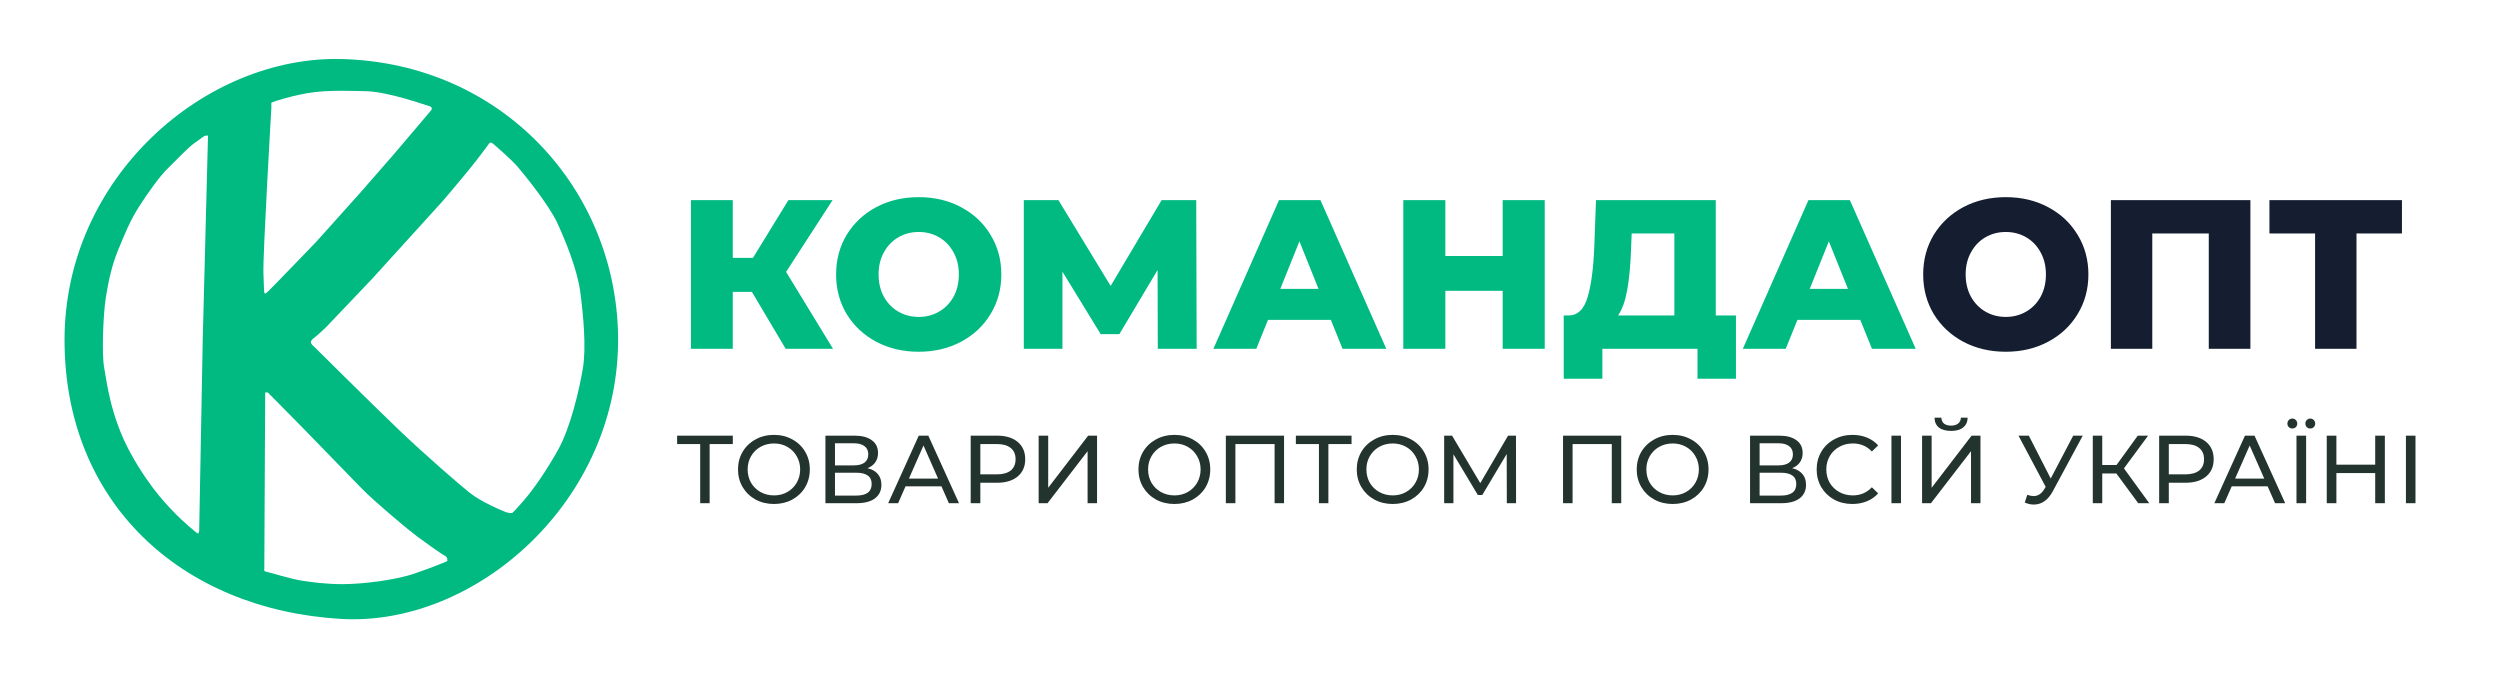
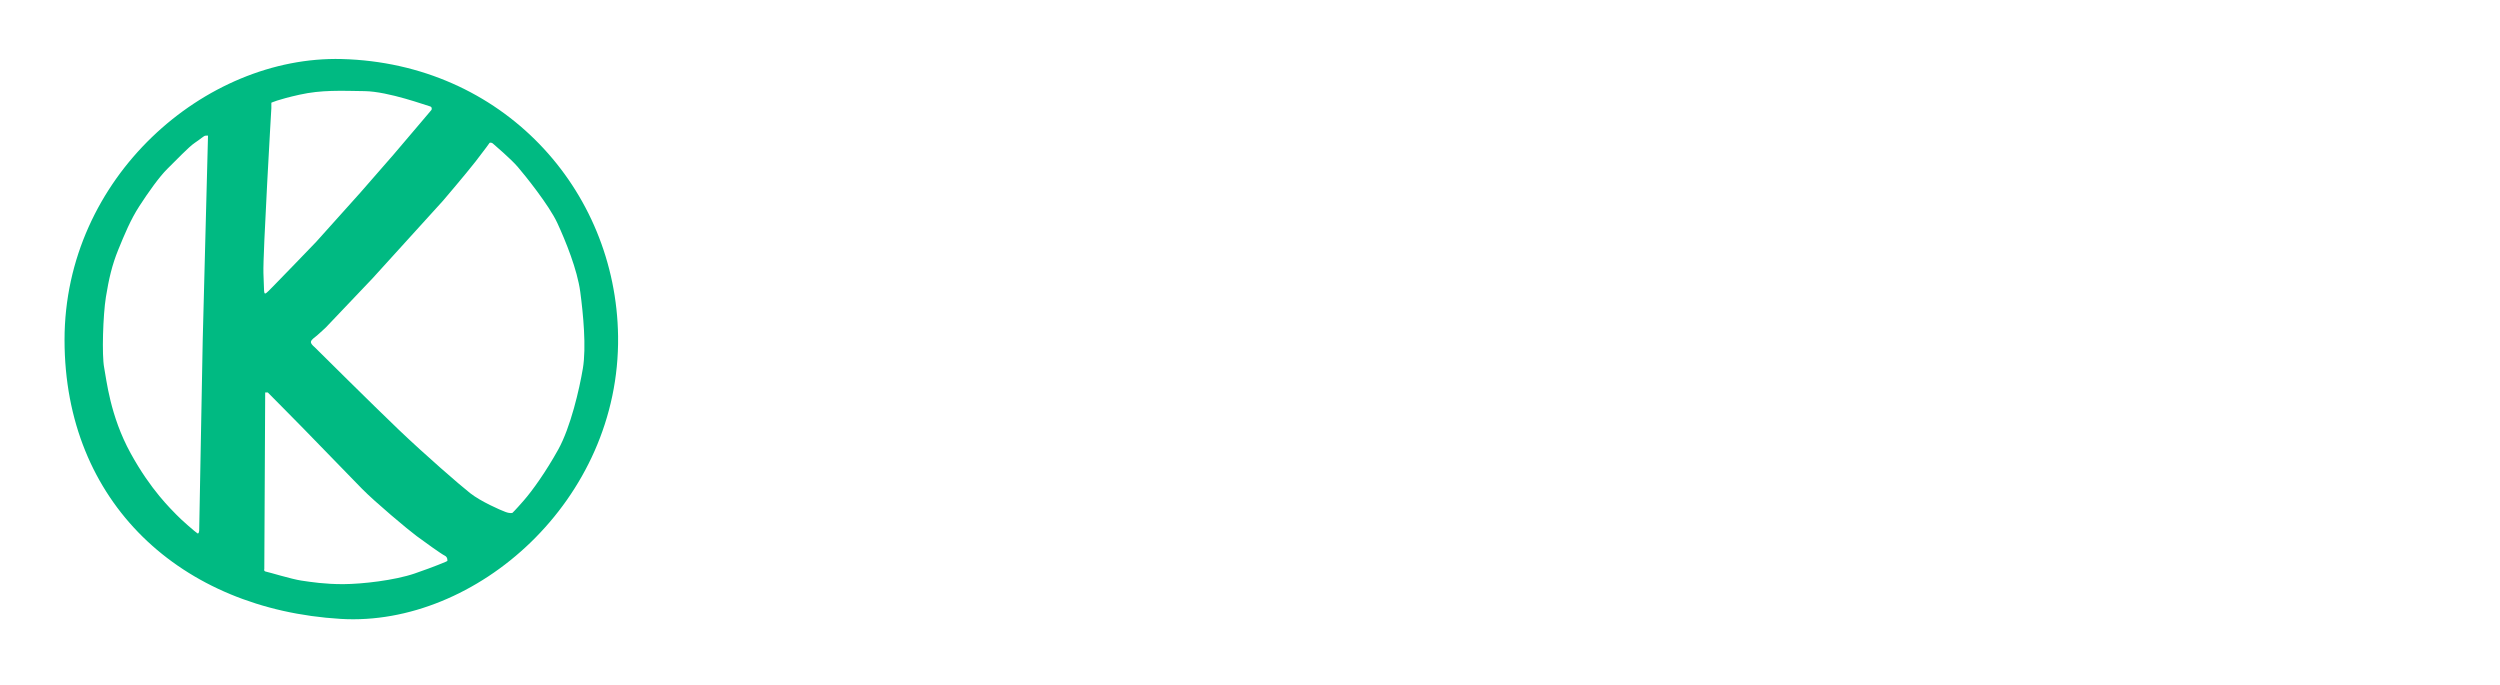
<svg xmlns="http://www.w3.org/2000/svg" width="259" height="71" viewBox="0 0 259 71" fill="none">
-   <path d="M77.895 30.237H75.915V36.133H71.582V20.733H75.915V26.717H78.005L81.68 20.733H86.255L81.438 28.169L86.299 36.133H81.394L77.895 30.237ZM95.179 36.441C93.551 36.441 92.084 36.096 90.779 35.407C89.488 34.717 88.469 33.764 87.721 32.547C86.988 31.329 86.621 29.958 86.621 28.433C86.621 26.907 86.988 25.536 87.721 24.319C88.469 23.101 89.488 22.148 90.779 21.459C92.084 20.769 93.551 20.425 95.179 20.425C96.807 20.425 98.266 20.769 99.557 21.459C100.862 22.148 101.882 23.101 102.615 24.319C103.363 25.536 103.737 26.907 103.737 28.433C103.737 29.958 103.363 31.329 102.615 32.547C101.882 33.764 100.862 34.717 99.557 35.407C98.266 36.096 96.807 36.441 95.179 36.441ZM95.179 32.833C95.956 32.833 96.66 32.649 97.291 32.283C97.922 31.916 98.42 31.403 98.787 30.743C99.154 30.068 99.337 29.298 99.337 28.433C99.337 27.567 99.154 26.805 98.787 26.145C98.42 25.47 97.922 24.949 97.291 24.583C96.66 24.216 95.956 24.033 95.179 24.033C94.402 24.033 93.698 24.216 93.067 24.583C92.436 24.949 91.938 25.47 91.571 26.145C91.204 26.805 91.021 27.567 91.021 28.433C91.021 29.298 91.204 30.068 91.571 30.743C91.938 31.403 92.436 31.916 93.067 32.283C93.698 32.649 94.402 32.833 95.179 32.833ZM119.948 36.133L119.926 27.971L115.966 34.615H114.03L110.07 28.147V36.133H106.066V20.733H109.652L115.064 29.621L120.344 20.733H123.93L123.974 36.133H119.948ZM137.876 33.141H131.364L130.154 36.133H125.71L132.508 20.733H136.798L143.618 36.133H139.086L137.876 33.141ZM136.6 29.929L134.62 25.001L132.64 29.929H136.6ZM160.034 20.733V36.133H155.678V30.127H149.738V36.133H145.382V20.733H149.738V26.519H155.678V20.733H160.034ZM179.844 32.679V39.235H175.862V36.133H166.006V39.235H162.002V32.679H162.552C163.462 32.664 164.1 32.041 164.466 30.809C164.848 29.577 165.082 27.802 165.17 25.485L165.346 20.733H177.754V32.679H179.844ZM168.976 25.859C168.918 27.501 168.786 28.895 168.58 30.039C168.375 31.183 168.06 32.063 167.634 32.679H173.464V24.187H169.042L168.976 25.859ZM192.725 33.141H186.213L185.003 36.133H180.559L187.357 20.733H191.647L198.467 36.133H193.935L192.725 33.141ZM191.449 29.929L189.469 25.001L187.489 29.929H191.449Z" fill="#00BA82" />
-   <path d="M207.8 36.441C206.172 36.441 204.705 36.096 203.4 35.407C202.109 34.717 201.09 33.764 200.342 32.547C199.609 31.329 199.242 29.958 199.242 28.433C199.242 26.907 199.609 25.536 200.342 24.319C201.09 23.101 202.109 22.148 203.4 21.459C204.705 20.769 206.172 20.425 207.8 20.425C209.428 20.425 210.887 20.769 212.178 21.459C213.483 22.148 214.503 23.101 215.236 24.319C215.984 25.536 216.358 26.907 216.358 28.433C216.358 29.958 215.984 31.329 215.236 32.547C214.503 33.764 213.483 34.717 212.178 35.407C210.887 36.096 209.428 36.441 207.8 36.441ZM207.8 32.833C208.577 32.833 209.281 32.649 209.912 32.283C210.543 31.916 211.041 31.403 211.408 30.743C211.775 30.068 211.958 29.298 211.958 28.433C211.958 27.567 211.775 26.805 211.408 26.145C211.041 25.47 210.543 24.949 209.912 24.583C209.281 24.216 208.577 24.033 207.8 24.033C207.023 24.033 206.319 24.216 205.688 24.583C205.057 24.949 204.559 25.47 204.192 26.145C203.825 26.805 203.642 27.567 203.642 28.433C203.642 29.298 203.825 30.068 204.192 30.743C204.559 31.403 205.057 31.916 205.688 32.283C206.319 32.649 207.023 32.833 207.8 32.833ZM233.141 20.733V36.133H228.829V24.187H222.977V36.133H218.687V20.733H233.141ZM248.841 24.187H244.133V36.133H239.843V24.187H235.113V20.733H248.841V24.187Z" fill="#141E30" />
-   <path d="M75.919 46.003H73.519V52.133H72.54V46.003H70.15V45.133H75.919V46.003ZM80.187 52.213C79.481 52.213 78.844 52.059 78.277 51.753C77.711 51.439 77.264 51.009 76.937 50.463C76.617 49.916 76.457 49.306 76.457 48.633C76.457 47.959 76.617 47.349 76.937 46.803C77.264 46.256 77.711 45.829 78.277 45.523C78.844 45.209 79.481 45.053 80.187 45.053C80.887 45.053 81.521 45.209 82.087 45.523C82.654 45.829 83.097 46.256 83.417 46.803C83.737 47.343 83.897 47.953 83.897 48.633C83.897 49.313 83.737 49.926 83.417 50.473C83.097 51.013 82.654 51.439 82.087 51.753C81.521 52.059 80.887 52.213 80.187 52.213ZM80.187 51.323C80.701 51.323 81.161 51.206 81.567 50.973C81.981 50.739 82.304 50.419 82.537 50.013C82.777 49.599 82.897 49.139 82.897 48.633C82.897 48.126 82.777 47.669 82.537 47.263C82.304 46.849 81.981 46.526 81.567 46.293C81.161 46.059 80.701 45.943 80.187 45.943C79.674 45.943 79.207 46.059 78.787 46.293C78.374 46.526 78.047 46.849 77.807 47.263C77.574 47.669 77.457 48.126 77.457 48.633C77.457 49.139 77.574 49.599 77.807 50.013C78.047 50.419 78.374 50.739 78.787 50.973C79.207 51.206 79.674 51.323 80.187 51.323ZM89.874 48.503C90.347 48.616 90.704 48.819 90.944 49.113C91.191 49.399 91.314 49.769 91.314 50.223C91.314 50.829 91.091 51.299 90.644 51.633C90.204 51.966 89.561 52.133 88.714 52.133H85.514V45.133H88.524C89.29 45.133 89.887 45.289 90.314 45.603C90.747 45.909 90.964 46.353 90.964 46.933C90.964 47.313 90.867 47.636 90.674 47.903C90.487 48.169 90.221 48.369 89.874 48.503ZM86.504 48.213H88.454C88.941 48.213 89.311 48.116 89.564 47.923C89.824 47.729 89.954 47.446 89.954 47.073C89.954 46.699 89.824 46.416 89.564 46.223C89.304 46.023 88.934 45.923 88.454 45.923H86.504V48.213ZM88.694 51.343C89.767 51.343 90.304 50.943 90.304 50.143C90.304 49.743 90.167 49.449 89.894 49.263C89.627 49.069 89.227 48.973 88.694 48.973H86.504V51.343H88.694ZM97.534 50.383H93.814L93.044 52.133H92.014L95.184 45.133H96.174L99.355 52.133H98.305L97.534 50.383ZM97.184 49.583L95.674 46.153L94.165 49.583H97.184ZM103.293 45.133C104.199 45.133 104.913 45.349 105.433 45.783C105.953 46.216 106.213 46.813 106.213 47.573C106.213 48.333 105.953 48.929 105.433 49.363C104.913 49.796 104.199 50.013 103.293 50.013H101.563V52.133H100.563V45.133H103.293ZM103.263 49.143C103.896 49.143 104.379 49.009 104.713 48.743C105.046 48.469 105.213 48.079 105.213 47.573C105.213 47.066 105.046 46.679 104.713 46.413C104.379 46.139 103.896 46.003 103.263 46.003H101.563V49.143H103.263ZM107.604 45.133H108.594V50.533L112.734 45.133H113.654V52.133H112.674V46.743L108.524 52.133H107.604V45.133ZM121.672 52.213C120.965 52.213 120.328 52.059 119.762 51.753C119.195 51.439 118.748 51.009 118.422 50.463C118.102 49.916 117.942 49.306 117.942 48.633C117.942 47.959 118.102 47.349 118.422 46.803C118.748 46.256 119.195 45.829 119.762 45.523C120.328 45.209 120.965 45.053 121.672 45.053C122.372 45.053 123.005 45.209 123.572 45.523C124.138 45.829 124.582 46.256 124.902 46.803C125.222 47.343 125.382 47.953 125.382 48.633C125.382 49.313 125.222 49.926 124.902 50.473C124.582 51.013 124.138 51.439 123.572 51.753C123.005 52.059 122.372 52.213 121.672 52.213ZM121.672 51.323C122.185 51.323 122.645 51.206 123.052 50.973C123.465 50.739 123.788 50.419 124.022 50.013C124.262 49.599 124.382 49.139 124.382 48.633C124.382 48.126 124.262 47.669 124.022 47.263C123.788 46.849 123.465 46.526 123.052 46.293C122.645 46.059 122.185 45.943 121.672 45.943C121.158 45.943 120.692 46.059 120.272 46.293C119.858 46.526 119.532 46.849 119.292 47.263C119.058 47.669 118.942 48.126 118.942 48.633C118.942 49.139 119.058 49.599 119.292 50.013C119.532 50.419 119.858 50.739 120.272 50.973C120.692 51.206 121.158 51.323 121.672 51.323ZM133.028 45.133V52.133H132.048V46.003H127.988V52.133H126.998V45.133H133.028ZM140.021 46.003H137.621V52.133H136.641V46.003H134.251V45.133H140.021V46.003ZM144.289 52.213C143.582 52.213 142.945 52.059 142.379 51.753C141.812 51.439 141.365 51.009 141.039 50.463C140.719 49.916 140.559 49.306 140.559 48.633C140.559 47.959 140.719 47.349 141.039 46.803C141.365 46.256 141.812 45.829 142.379 45.523C142.945 45.209 143.582 45.053 144.289 45.053C144.989 45.053 145.622 45.209 146.189 45.523C146.755 45.829 147.199 46.256 147.519 46.803C147.839 47.343 147.999 47.953 147.999 48.633C147.999 49.313 147.839 49.926 147.519 50.473C147.199 51.013 146.755 51.439 146.189 51.753C145.622 52.059 144.989 52.213 144.289 52.213ZM144.289 51.323C144.802 51.323 145.262 51.206 145.669 50.973C146.082 50.739 146.405 50.419 146.639 50.013C146.879 49.599 146.999 49.139 146.999 48.633C146.999 48.126 146.879 47.669 146.639 47.263C146.405 46.849 146.082 46.526 145.669 46.293C145.262 46.059 144.802 45.943 144.289 45.943C143.775 45.943 143.309 46.059 142.889 46.293C142.475 46.526 142.149 46.849 141.909 47.263C141.675 47.669 141.559 48.126 141.559 48.633C141.559 49.139 141.675 49.599 141.909 50.013C142.149 50.419 142.475 50.739 142.889 50.973C143.309 51.206 143.775 51.323 144.289 51.323ZM156.105 52.133L156.095 47.033L153.565 51.283H153.105L150.575 47.063V52.133H149.615V45.133H150.435L153.355 50.053L156.235 45.133H157.055L157.065 52.133H156.105ZM167.96 45.133V52.133H166.98V46.003H162.92V52.133H161.93V45.133H167.96ZM173.293 52.213C172.586 52.213 171.949 52.059 171.383 51.753C170.816 51.439 170.369 51.009 170.043 50.463C169.723 49.916 169.563 49.306 169.563 48.633C169.563 47.959 169.723 47.349 170.043 46.803C170.369 46.256 170.816 45.829 171.383 45.523C171.949 45.209 172.586 45.053 173.293 45.053C173.993 45.053 174.626 45.209 175.193 45.523C175.759 45.829 176.203 46.256 176.523 46.803C176.843 47.343 177.003 47.953 177.003 48.633C177.003 49.313 176.843 49.926 176.523 50.473C176.203 51.013 175.759 51.439 175.193 51.753C174.626 52.059 173.993 52.213 173.293 52.213ZM173.293 51.323C173.806 51.323 174.266 51.206 174.673 50.973C175.086 50.739 175.409 50.419 175.643 50.013C175.883 49.599 176.003 49.139 176.003 48.633C176.003 48.126 175.883 47.669 175.643 47.263C175.409 46.849 175.086 46.526 174.673 46.293C174.266 46.059 173.806 45.943 173.293 45.943C172.779 45.943 172.313 46.059 171.893 46.293C171.479 46.526 171.153 46.849 170.913 47.263C170.679 47.669 170.563 48.126 170.563 48.633C170.563 49.139 170.679 49.599 170.913 50.013C171.153 50.419 171.479 50.739 171.893 50.973C172.313 51.206 172.779 51.323 173.293 51.323ZM185.665 48.503C186.138 48.616 186.495 48.819 186.735 49.113C186.982 49.399 187.105 49.769 187.105 50.223C187.105 50.829 186.882 51.299 186.435 51.633C185.995 51.966 185.352 52.133 184.505 52.133H181.305V45.133H184.315C185.082 45.133 185.678 45.289 186.105 45.603C186.538 45.909 186.755 46.353 186.755 46.933C186.755 47.313 186.658 47.636 186.465 47.903C186.278 48.169 186.012 48.369 185.665 48.503ZM182.295 48.213H184.245C184.732 48.213 185.102 48.116 185.355 47.923C185.615 47.729 185.745 47.446 185.745 47.073C185.745 46.699 185.615 46.416 185.355 46.223C185.095 46.023 184.725 45.923 184.245 45.923H182.295V48.213ZM184.485 51.343C185.558 51.343 186.095 50.943 186.095 50.143C186.095 49.743 185.958 49.449 185.685 49.263C185.418 49.069 185.018 48.973 184.485 48.973H182.295V51.343H184.485ZM191.906 52.213C191.206 52.213 190.572 52.059 190.006 51.753C189.446 51.439 189.006 51.013 188.686 50.473C188.366 49.926 188.206 49.313 188.206 48.633C188.206 47.953 188.366 47.343 188.686 46.803C189.006 46.256 189.449 45.829 190.016 45.523C190.582 45.209 191.216 45.053 191.916 45.053C192.462 45.053 192.962 45.146 193.416 45.333C193.869 45.513 194.256 45.783 194.576 46.143L193.926 46.773C193.399 46.219 192.742 45.943 191.956 45.943C191.436 45.943 190.966 46.059 190.546 46.293C190.126 46.526 189.796 46.849 189.556 47.263C189.322 47.669 189.206 48.126 189.206 48.633C189.206 49.139 189.322 49.599 189.556 50.013C189.796 50.419 190.126 50.739 190.546 50.973C190.966 51.206 191.436 51.323 191.956 51.323C192.736 51.323 193.392 51.043 193.926 50.483L194.576 51.113C194.256 51.473 193.866 51.746 193.406 51.933C192.952 52.119 192.452 52.213 191.906 52.213ZM195.953 45.133H196.943V52.133H195.953V45.133ZM199.127 45.133H200.117V50.533L204.257 45.133H205.177V52.133H204.197V46.743L200.047 52.133H199.127V45.133ZM202.137 44.643C201.59 44.643 201.167 44.526 200.867 44.293C200.574 44.053 200.424 43.713 200.417 43.273H201.127C201.134 43.533 201.224 43.736 201.397 43.883C201.577 44.023 201.824 44.093 202.137 44.093C202.437 44.093 202.677 44.023 202.857 43.883C203.044 43.736 203.14 43.533 203.147 43.273H203.847C203.84 43.706 203.687 44.043 203.387 44.283C203.094 44.523 202.677 44.643 202.137 44.643ZM215.775 45.133L212.665 50.903C212.418 51.363 212.128 51.706 211.795 51.933C211.462 52.159 211.098 52.273 210.705 52.273C210.398 52.273 210.085 52.203 209.765 52.063L210.025 51.263C210.272 51.349 210.492 51.393 210.685 51.393C211.125 51.393 211.488 51.159 211.775 50.693L211.935 50.443L209.115 45.133H210.185L212.455 49.573L214.785 45.133H215.775ZM219.253 49.053H217.793V52.133H216.813V45.133H217.793V48.173H219.273L221.473 45.133H222.543L220.043 48.523L222.663 52.133H221.523L219.253 49.053ZM226.418 45.133C227.324 45.133 228.038 45.349 228.558 45.783C229.078 46.216 229.338 46.813 229.338 47.573C229.338 48.333 229.078 48.929 228.558 49.363C228.038 49.796 227.324 50.013 226.418 50.013H224.688V52.133H223.688V45.133H226.418ZM226.388 49.143C227.021 49.143 227.504 49.009 227.838 48.743C228.171 48.469 228.338 48.079 228.338 47.573C228.338 47.066 228.171 46.679 227.838 46.413C227.504 46.139 227.021 46.003 226.388 46.003H224.688V49.143H226.388ZM234.927 50.383H231.207L230.437 52.133H229.407L232.577 45.133H233.567L236.747 52.133H235.697L234.927 50.383ZM234.577 49.583L233.067 46.153L231.557 49.583H234.577ZM237.915 45.133H238.915V52.133H237.915V45.133ZM237.485 44.393C237.345 44.393 237.225 44.346 237.125 44.253C237.025 44.153 236.975 44.029 236.975 43.883C236.975 43.736 237.025 43.613 237.125 43.513C237.225 43.413 237.345 43.363 237.485 43.363C237.625 43.363 237.745 43.413 237.845 43.513C237.945 43.613 237.995 43.736 237.995 43.883C237.995 44.029 237.945 44.153 237.845 44.253C237.745 44.346 237.625 44.393 237.485 44.393ZM239.345 44.393C239.205 44.393 239.085 44.346 238.985 44.253C238.885 44.153 238.835 44.029 238.835 43.883C238.835 43.736 238.885 43.613 238.985 43.513C239.085 43.413 239.205 43.363 239.345 43.363C239.485 43.363 239.605 43.413 239.705 43.513C239.805 43.613 239.855 43.736 239.855 43.883C239.855 44.029 239.805 44.153 239.705 44.253C239.605 44.346 239.485 44.393 239.345 44.393ZM247.071 45.133V52.133H246.071V49.013H242.051V52.133H241.051V45.133H242.051V48.143H246.071V45.133H247.071ZM249.254 45.133H250.244V52.133H249.254V45.133Z" fill="#23342F" />
  <path d="M64.033 34.841C63.833 19.573 52.017 6.55 35.405 6.116C21.256 5.747 6.686 18.372 6.686 35.21C6.686 52.048 18.73 63.131 35.314 64.119C49.291 64.951 64.252 51.854 64.033 34.841ZM21.547 14.152L21 35.303L20.636 54.976C20.636 54.976 20.608 55.345 20.453 55.253C20.298 55.17 18.757 53.84 18.265 53.313C17.773 52.787 15.649 50.819 13.524 46.94C11.4 43.07 11.035 39.348 10.789 38.073C10.543 36.799 10.671 32.642 10.971 30.777C11.272 28.911 11.61 27.442 12.248 25.881C12.886 24.321 13.515 22.778 14.436 21.356C15.357 19.933 16.506 18.308 17.353 17.477C18.201 16.655 19.551 15.214 20.18 14.798C20.809 14.383 21.119 14.068 21.274 14.059C21.429 14.05 21.556 14.031 21.547 14.059C21.547 14.087 21.547 14.124 21.547 14.152ZM28.112 11.196V10.642C28.112 10.642 28.75 10.319 31.029 9.811C33.308 9.303 35.287 9.404 37.776 9.441C40.265 9.478 44.222 10.947 44.523 11.011C44.823 11.076 44.705 11.381 44.705 11.381L43.611 12.674L40.785 15.999L37.32 19.97L32.761 25.05C32.761 25.05 28.586 29.391 28.294 29.668C28.002 29.945 27.61 30.407 27.473 30.407C27.337 30.407 27.355 30.195 27.291 28.283C27.227 26.371 28.112 11.196 28.112 11.196ZM46.346 58.116L46.164 58.208C46.164 58.208 45.06 58.689 42.973 59.409C40.885 60.129 37.502 60.508 35.588 60.517C33.673 60.527 32.205 60.296 31.212 60.148C30.218 60 27.838 59.27 27.565 59.224C27.291 59.187 27.382 58.947 27.382 58.947L27.473 40.752V40.66H27.747C27.747 40.66 28.267 41.177 28.294 41.214C28.321 41.251 30.564 43.495 31.394 44.354C32.224 45.213 36.144 49.249 37.502 50.635C38.861 52.02 42.28 54.883 43.155 55.53C44.03 56.176 45.735 57.405 46.072 57.562C46.41 57.719 46.346 58.116 46.346 58.116ZM60.386 38.166C60.022 40.336 59.11 44.271 57.834 46.571C56.557 48.87 55.171 50.81 54.278 51.835C53.384 52.861 53.093 53.128 53.093 53.128C53.093 53.128 52.892 53.23 52.363 53.036C51.834 52.842 49.81 51.955 48.716 51.096C47.622 50.237 44.012 47.097 41.331 44.539C38.651 41.98 32.579 35.949 32.579 35.949C32.579 35.949 32.16 35.626 32.214 35.395C32.269 35.164 32.579 34.979 32.853 34.748C33.126 34.517 33.764 33.917 33.764 33.917L38.596 28.837L45.89 20.802C45.89 20.802 48.233 18.058 49.264 16.738C50.294 15.417 50.722 14.798 50.722 14.798C50.722 14.798 50.895 14.715 51.087 14.89C51.278 15.066 52.901 16.433 53.64 17.292C54.378 18.151 56.885 21.254 57.742 23.111C58.599 24.967 59.803 27.923 60.113 30.223C60.423 32.522 60.751 35.995 60.386 38.166Z" fill="#00BA82" />
</svg>